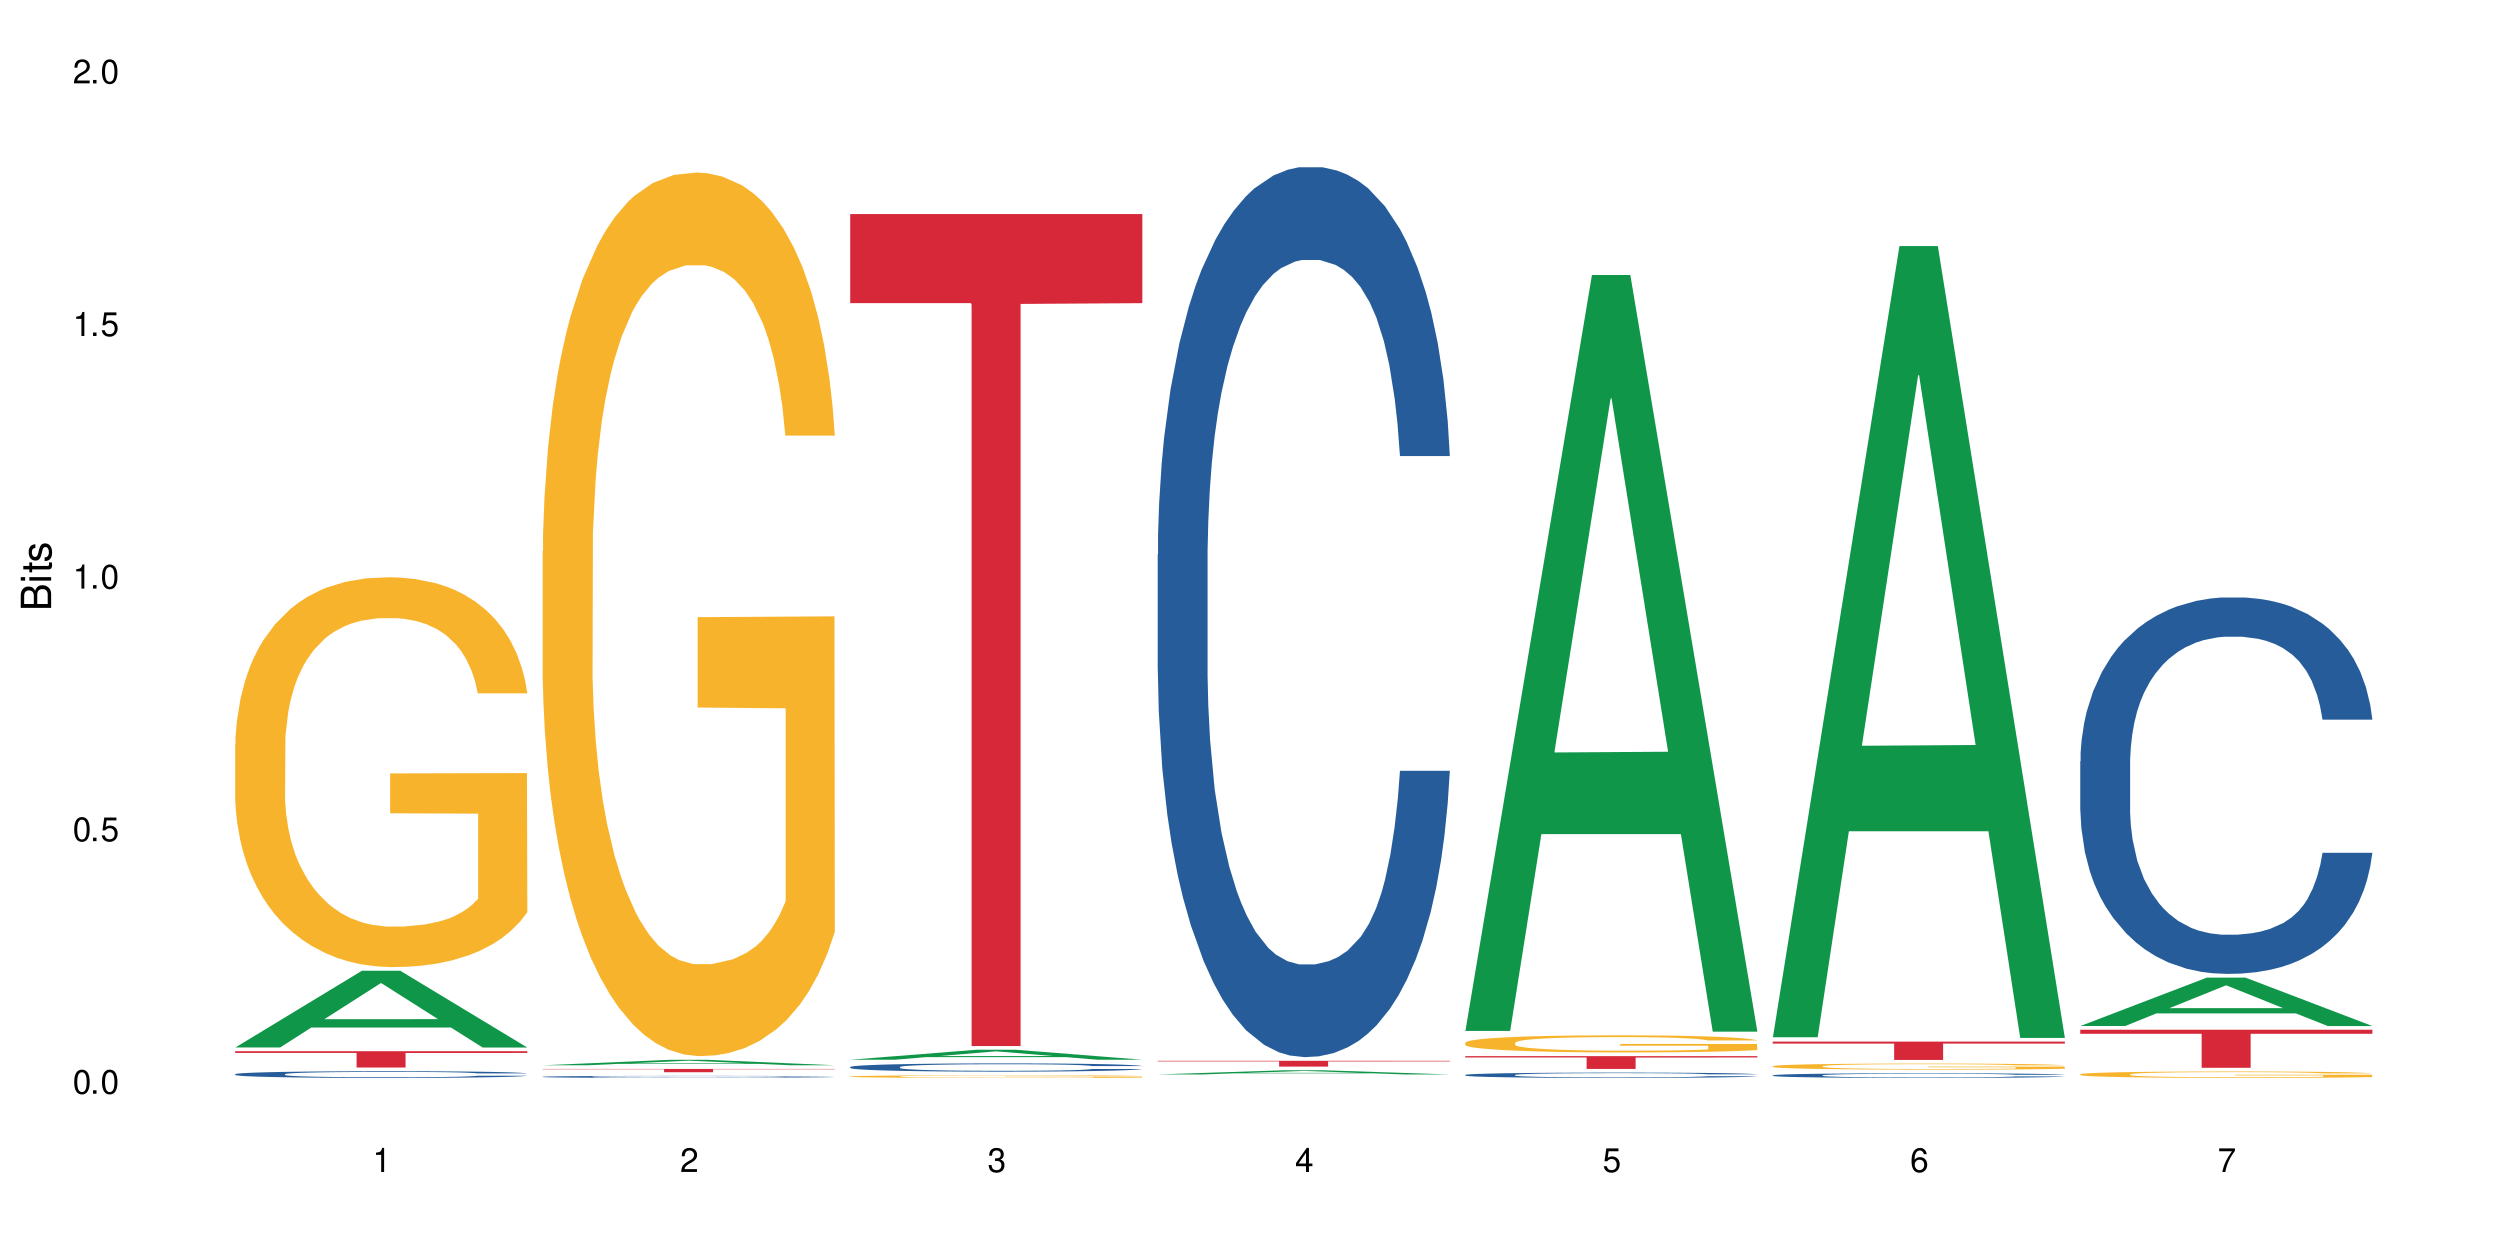
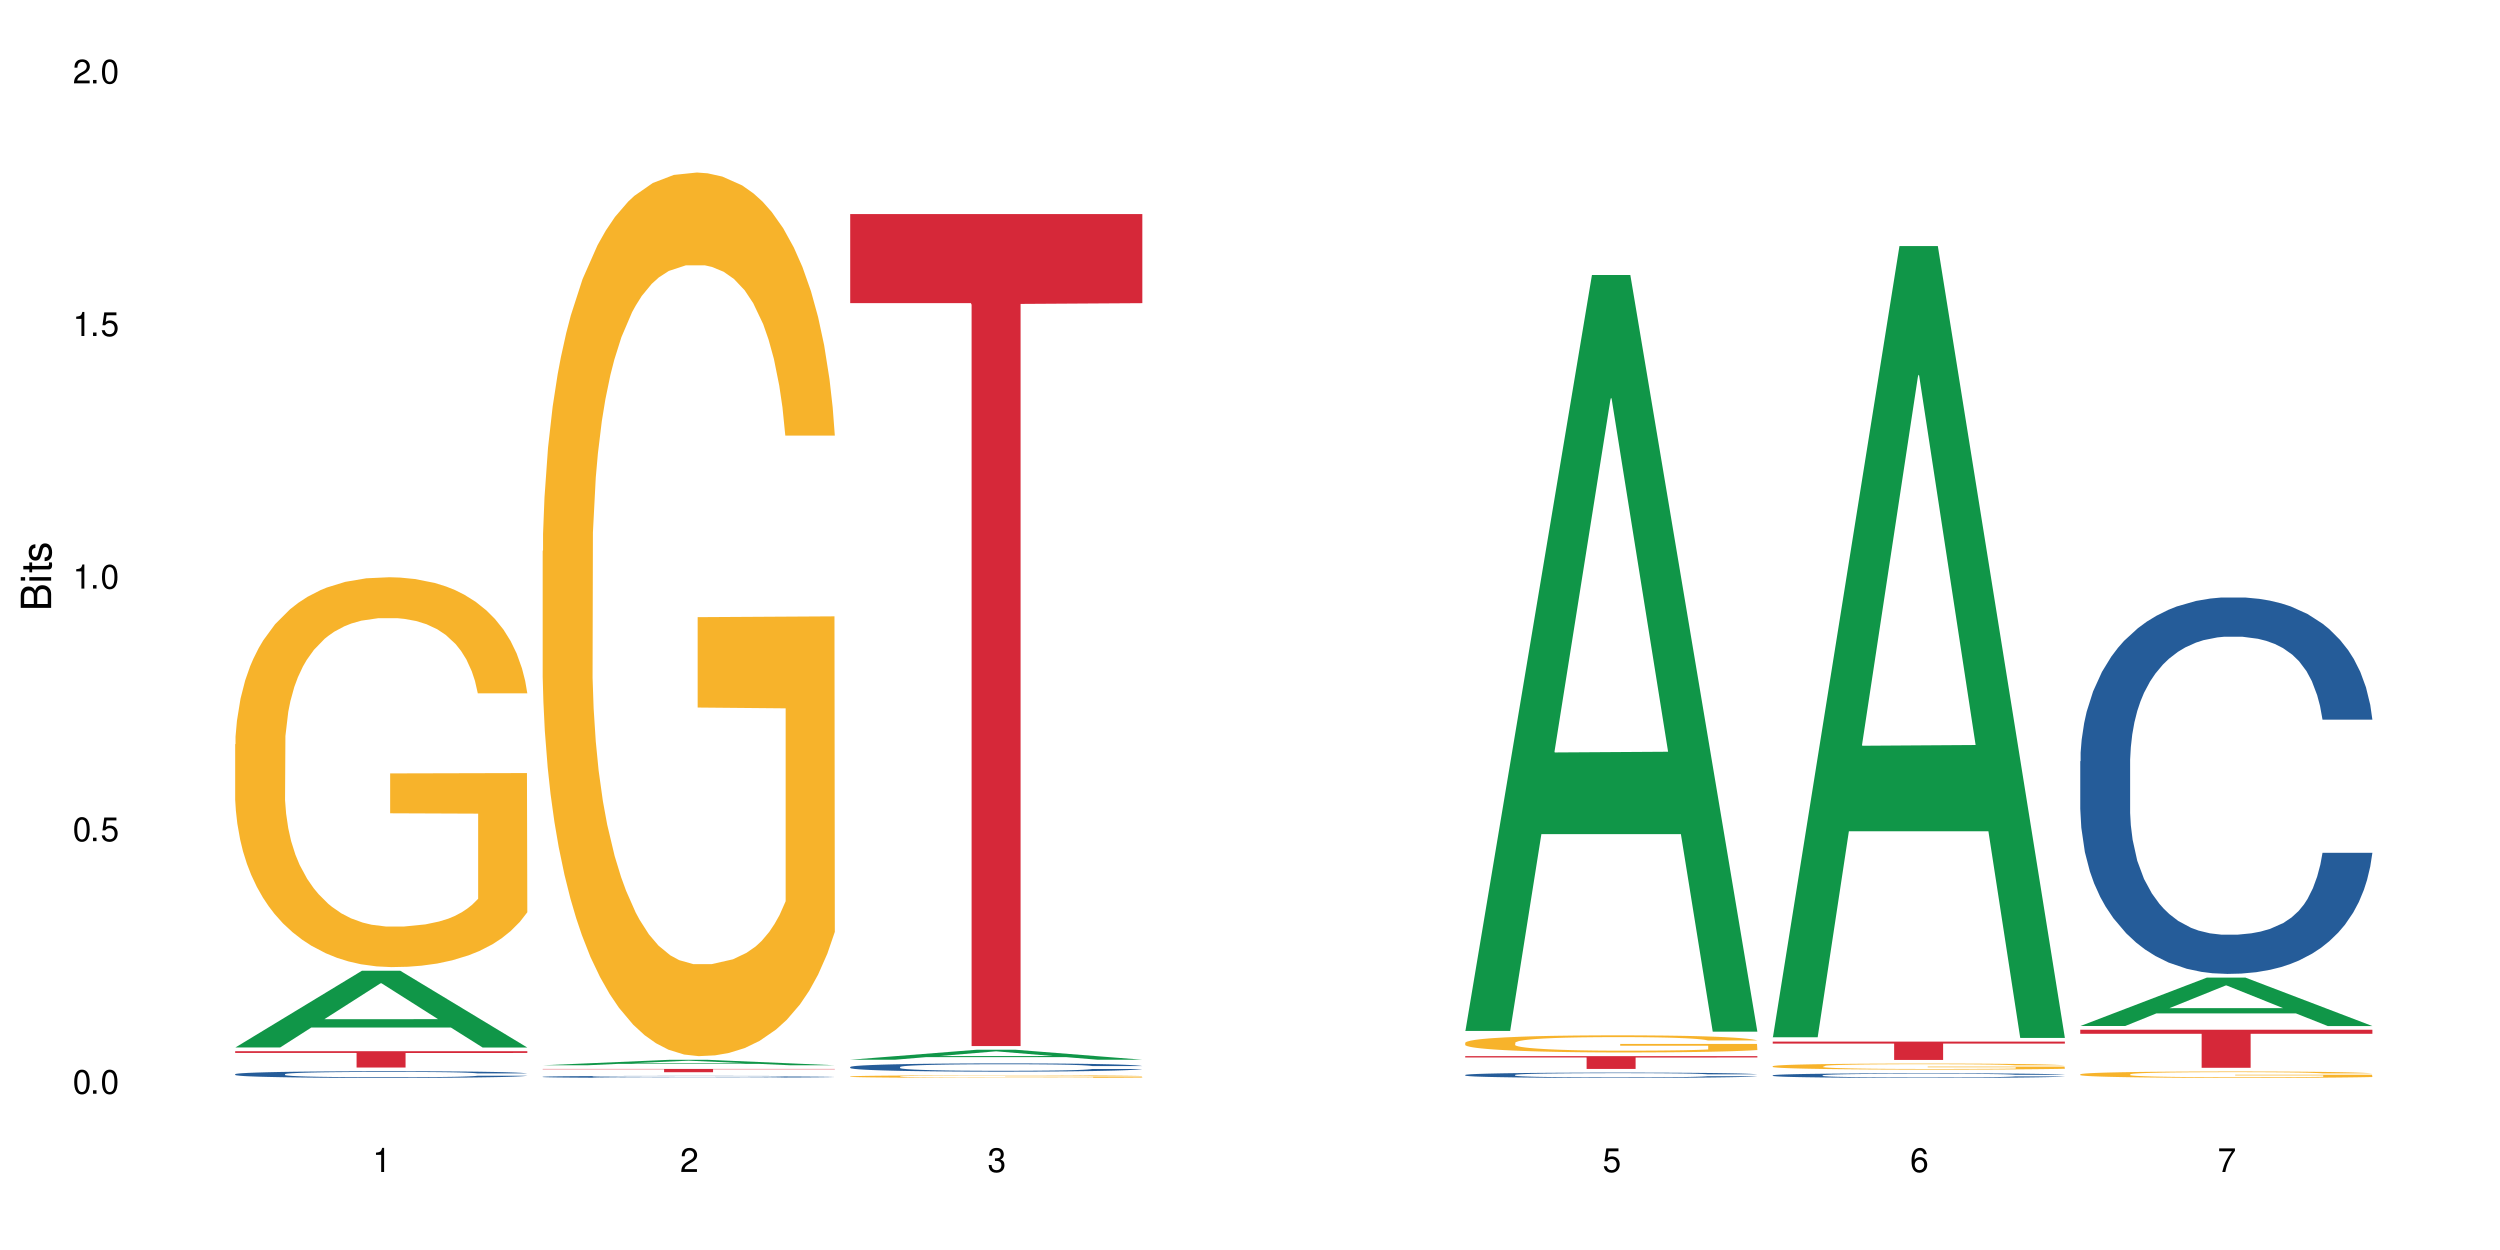
<svg xmlns="http://www.w3.org/2000/svg" xmlns:xlink="http://www.w3.org/1999/xlink" width="720" height="360" viewBox="0 0 720 360">
  <defs>
    <g>
      <g id="glyph-0-0">
</g>
      <g id="glyph-0-1">
        <path d="M 2.641 -6.938 C 2 -6.938 1.422 -6.656 1.078 -6.172 C 0.641 -5.562 0.406 -4.641 0.406 -3.359 C 0.406 -1.016 1.188 0.219 2.641 0.219 C 4.078 0.219 4.859 -1.016 4.859 -3.297 C 4.859 -4.641 4.656 -5.547 4.203 -6.172 C 3.844 -6.656 3.281 -6.938 2.641 -6.938 Z M 2.641 -6.188 C 3.547 -6.188 4 -5.25 4 -3.375 C 4 -1.406 3.562 -0.484 2.625 -0.484 C 1.734 -0.484 1.281 -1.438 1.281 -3.344 C 1.281 -5.25 1.734 -6.188 2.641 -6.188 Z M 2.641 -6.188 " />
      </g>
      <g id="glyph-0-2">
        <path d="M 1.828 -1 L 0.828 -1 L 0.828 0 L 1.828 0 Z M 1.828 -1 " />
      </g>
      <g id="glyph-0-3">
        <path d="M 4.562 -6.797 L 1.062 -6.797 L 0.547 -3.094 L 1.328 -3.094 C 1.719 -3.562 2.047 -3.734 2.578 -3.734 C 3.484 -3.734 4.062 -3.109 4.062 -2.094 C 4.062 -1.125 3.484 -0.531 2.578 -0.531 C 1.828 -0.531 1.375 -0.906 1.188 -1.672 L 0.328 -1.672 C 0.453 -1.109 0.547 -0.844 0.75 -0.594 C 1.125 -0.078 1.828 0.219 2.594 0.219 C 3.969 0.219 4.922 -0.781 4.922 -2.219 C 4.922 -3.562 4.031 -4.484 2.719 -4.484 C 2.25 -4.484 1.859 -4.359 1.469 -4.062 L 1.734 -5.969 L 4.562 -5.969 Z M 4.562 -6.797 " />
      </g>
      <g id="glyph-0-4">
        <path d="M 2.484 -4.938 L 2.484 0 L 3.328 0 L 3.328 -6.938 L 2.766 -6.938 C 2.469 -5.875 2.281 -5.734 0.984 -5.562 L 0.984 -4.938 Z M 2.484 -4.938 " />
      </g>
      <g id="glyph-0-5">
        <path d="M 4.859 -0.828 L 1.281 -0.828 C 1.359 -1.406 1.672 -1.781 2.5 -2.281 L 3.469 -2.828 C 4.406 -3.344 4.906 -4.062 4.906 -4.906 C 4.906 -5.484 4.672 -6.031 4.266 -6.406 C 3.859 -6.766 3.375 -6.938 2.719 -6.938 C 1.859 -6.938 1.219 -6.625 0.844 -6.031 C 0.609 -5.672 0.5 -5.234 0.484 -4.531 L 1.328 -4.531 C 1.359 -5.016 1.406 -5.281 1.531 -5.516 C 1.75 -5.938 2.188 -6.203 2.703 -6.203 C 3.469 -6.203 4.031 -5.641 4.031 -4.891 C 4.031 -4.344 3.719 -3.859 3.125 -3.516 L 2.234 -3 C 0.812 -2.172 0.406 -1.531 0.328 -0.016 L 4.859 -0.016 Z M 4.859 -0.828 " />
      </g>
      <g id="glyph-0-6">
        <path d="M 2.125 -3.188 L 2.578 -3.188 C 3.5 -3.188 3.984 -2.766 3.984 -1.922 C 3.984 -1.062 3.469 -0.531 2.594 -0.531 C 1.656 -0.531 1.203 -1 1.156 -2.016 L 0.312 -2.016 C 0.344 -1.453 0.438 -1.094 0.609 -0.781 C 0.953 -0.109 1.625 0.219 2.547 0.219 C 3.953 0.219 4.859 -0.625 4.859 -1.938 C 4.859 -2.828 4.516 -3.297 3.703 -3.594 C 4.344 -3.844 4.656 -4.328 4.656 -5.031 C 4.656 -6.219 3.875 -6.938 2.578 -6.938 C 1.203 -6.938 0.484 -6.172 0.453 -4.703 L 1.297 -4.703 C 1.312 -5.125 1.344 -5.359 1.453 -5.578 C 1.641 -5.969 2.062 -6.203 2.594 -6.203 C 3.344 -6.203 3.797 -5.75 3.797 -5 C 3.797 -4.516 3.609 -4.219 3.25 -4.047 C 3.016 -3.953 2.703 -3.922 2.125 -3.906 Z M 2.125 -3.188 " />
      </g>
      <g id="glyph-0-7">
-         <path d="M 3.141 -1.672 L 3.141 0 L 3.984 0 L 3.984 -1.672 L 4.984 -1.672 L 4.984 -2.438 L 3.984 -2.438 L 3.984 -6.938 L 3.359 -6.938 L 0.266 -2.578 L 0.266 -1.672 Z M 3.141 -2.438 L 1 -2.438 L 3.141 -5.5 Z M 3.141 -2.438 " />
-       </g>
+         </g>
      <g id="glyph-0-8">
        <path d="M 4.781 -5.125 C 4.609 -6.266 3.891 -6.938 2.844 -6.938 C 2.094 -6.938 1.422 -6.578 1.031 -5.953 C 0.594 -5.266 0.406 -4.422 0.406 -3.172 C 0.406 -2 0.578 -1.25 0.984 -0.641 C 1.359 -0.078 1.953 0.219 2.703 0.219 C 3.984 0.219 4.922 -0.75 4.922 -2.094 C 4.922 -3.375 4.062 -4.281 2.844 -4.281 C 2.172 -4.281 1.641 -4.031 1.281 -3.516 C 1.281 -5.234 1.828 -6.188 2.797 -6.188 C 3.391 -6.188 3.797 -5.797 3.938 -5.125 Z M 2.734 -3.531 C 3.547 -3.531 4.062 -2.953 4.062 -2.031 C 4.062 -1.156 3.484 -0.531 2.703 -0.531 C 1.922 -0.531 1.328 -1.188 1.328 -2.078 C 1.328 -2.938 1.906 -3.531 2.734 -3.531 Z M 2.734 -3.531 " />
      </g>
      <g id="glyph-0-9">
        <path d="M 4.984 -6.797 L 0.438 -6.797 L 0.438 -5.969 L 4.109 -5.969 C 2.5 -3.656 1.828 -2.234 1.328 0 L 2.219 0 C 2.594 -2.172 3.453 -4.047 4.984 -6.094 Z M 4.984 -6.797 " />
      </g>
      <g id="glyph-1-0">
</g>
      <g id="glyph-1-1">
        <path d="M 0 -0.953 L 0 -4.891 C 0 -5.719 -0.234 -6.344 -0.734 -6.797 C -1.188 -7.234 -1.812 -7.469 -2.5 -7.469 C -3.547 -7.469 -4.188 -7 -4.625 -5.875 C -4.984 -6.688 -5.625 -7.094 -6.531 -7.094 C -7.172 -7.094 -7.734 -6.859 -8.141 -6.391 C -8.562 -5.922 -8.75 -5.344 -8.75 -4.5 L -8.75 -0.953 Z M -4.984 -2.062 L -7.766 -2.062 L -7.766 -4.219 C -7.766 -4.844 -7.688 -5.203 -7.453 -5.5 C -7.219 -5.812 -6.859 -5.969 -6.375 -5.969 C -5.891 -5.969 -5.531 -5.812 -5.297 -5.5 C -5.062 -5.203 -4.984 -4.844 -4.984 -4.219 Z M -0.984 -2.062 L -4 -2.062 L -4 -4.781 C -4 -5.766 -3.438 -6.359 -2.484 -6.359 C -1.547 -6.359 -0.984 -5.766 -0.984 -4.781 Z M -0.984 -2.062 " />
      </g>
      <g id="glyph-1-2">
        <path d="M -6.281 -1.797 L -6.281 -0.797 L 0 -0.797 L 0 -1.797 Z M -8.75 -1.797 L -8.75 -0.797 L -7.484 -0.797 L -7.484 -1.797 Z M -8.75 -1.797 " />
      </g>
      <g id="glyph-1-3">
        <path d="M -6.281 -3.047 L -6.281 -2.016 L -8.016 -2.016 L -8.016 -1.016 L -6.281 -1.016 L -6.281 -0.172 L -5.469 -0.172 L -5.469 -1.016 L -0.719 -1.016 C -0.078 -1.016 0.281 -1.453 0.281 -2.234 C 0.281 -2.5 0.25 -2.719 0.188 -3.047 L -0.641 -3.047 C -0.609 -2.906 -0.594 -2.766 -0.594 -2.562 C -0.594 -2.141 -0.719 -2.016 -1.156 -2.016 L -5.469 -2.016 L -5.469 -3.047 Z M -6.281 -3.047 " />
      </g>
      <g id="glyph-1-4">
        <path d="M -4.531 -5.25 C -5.766 -5.25 -6.469 -4.422 -6.469 -2.969 C -6.469 -1.516 -5.719 -0.562 -4.547 -0.562 C -3.562 -0.562 -3.094 -1.062 -2.734 -2.562 L -2.516 -3.484 C -2.344 -4.188 -2.094 -4.469 -1.641 -4.469 C -1.047 -4.469 -0.641 -3.875 -0.641 -3 C -0.641 -2.453 -0.797 -2 -1.062 -1.75 C -1.25 -1.594 -1.422 -1.531 -1.875 -1.469 L -1.875 -0.406 C -0.422 -0.453 0.281 -1.266 0.281 -2.922 C 0.281 -4.5 -0.5 -5.516 -1.719 -5.516 C -2.656 -5.516 -3.172 -4.984 -3.469 -3.734 L -3.703 -2.766 C -3.891 -1.953 -4.156 -1.609 -4.594 -1.609 C -5.188 -1.609 -5.547 -2.125 -5.547 -2.938 C -5.547 -3.75 -5.203 -4.172 -4.531 -4.203 Z M -4.531 -5.25 " />
      </g>
    </g>
  </defs>
  <rect x="-72" y="-36" width="864" height="432" fill="rgb(100%, 100%, 100%)" fill-opacity="1" />
  <path fill-rule="nonzero" fill="rgb(6.275%, 58.824%, 28.235%)" fill-opacity="1" d="M 67.73 301.676 L 67.82 301.656 L 104.227 279.578 L 115.281 279.578 L 151.867 301.695 L 139.012 301.695 L 129.844 295.922 L 89.664 295.922 L 80.676 301.676 L 67.73 301.676 L 93.527 293.535 L 126.156 293.516 L 109.887 283.191 L 109.707 283.172 L 109.527 283.234 L 93.438 293.516 L 93.527 293.535 Z M 67.73 301.676 " />
  <path fill-rule="nonzero" fill="rgb(14.51%, 36.078%, 60%)" fill-opacity="1" d="M 67.73 309.352 L 67.832 309.352 L 67.832 309.309 L 68.141 309.242 L 68.859 309.156 L 69.578 309.098 L 71.426 308.992 L 73.988 308.895 L 76.656 308.816 L 78.605 308.77 L 80.352 308.734 L 84.352 308.668 L 86.918 308.637 L 89.688 308.605 L 93.074 308.574 L 95.535 308.559 L 101.078 308.531 L 105.18 308.516 L 108.363 308.512 L 115.238 308.512 L 119.34 308.52 L 122.316 308.527 L 125.598 308.543 L 128.371 308.559 L 133.191 308.598 L 137.5 308.645 L 139.449 308.676 L 142.527 308.73 L 144.891 308.781 L 146.531 308.828 L 148.379 308.895 L 150.02 308.973 L 151.25 309.062 L 151.867 309.137 L 137.5 309.137 L 136.785 309.066 L 135.961 309.012 L 134.422 308.941 L 132.883 308.891 L 130.73 308.84 L 128.781 308.805 L 126.113 308.77 L 123.754 308.75 L 121.289 308.734 L 118.93 308.723 L 114.414 308.715 L 107.234 308.715 L 103.23 308.73 L 101.078 308.742 L 98 308.77 L 95.844 308.789 L 93.281 308.824 L 91.535 308.855 L 89.379 308.902 L 87.84 308.941 L 86.098 309 L 85.07 309.047 L 84.148 309.094 L 83.328 309.152 L 82.711 309.215 L 82.301 309.281 L 82.094 309.344 L 82.094 309.617 L 82.301 309.68 L 82.812 309.754 L 84.148 309.863 L 86.098 309.957 L 88.355 310.031 L 90.508 310.082 L 91.742 310.109 L 93.383 310.137 L 95.945 310.172 L 99.641 310.207 L 101.797 310.219 L 105.078 310.234 L 108.465 310.242 L 112.98 310.242 L 116.98 310.234 L 119.648 310.227 L 122.418 310.211 L 126.215 310.184 L 128.574 310.152 L 130.629 310.121 L 132.168 310.086 L 133.191 310.059 L 134.73 310.004 L 135.961 309.945 L 136.887 309.883 L 137.5 309.82 L 151.867 309.82 L 151.25 309.891 L 150.328 309.961 L 149.402 310.012 L 147.969 310.074 L 146.324 310.129 L 143.965 310.191 L 142.016 310.23 L 139.449 310.273 L 137.09 310.309 L 134.527 310.34 L 130.73 310.375 L 128.266 310.391 L 125.598 310.406 L 122.418 310.422 L 118.418 310.434 L 114.109 310.441 L 105.797 310.441 L 102.617 310.434 L 98.41 310.418 L 93.176 310.387 L 89.379 310.352 L 86.406 310.316 L 83.84 310.281 L 80.969 310.234 L 77.273 310.156 L 75.016 310.098 L 73.477 310.047 L 71.734 309.98 L 70.5 309.918 L 69.066 309.816 L 68.039 309.691 L 67.73 309.598 Z M 67.73 309.352 " />
  <path fill-rule="nonzero" fill="rgb(96.863%, 70.196%, 16.863%)" fill-opacity="1" d="M 67.73 214.336 L 67.832 214.234 L 67.832 212.184 L 68.242 207.566 L 69.27 201.211 L 70.605 195.98 L 72.039 191.879 L 72.965 189.727 L 74.504 186.648 L 75.836 184.395 L 79.223 179.777 L 83.531 175.473 L 85.891 173.625 L 88.559 171.883 L 92.355 169.934 L 94.102 169.215 L 99.438 167.574 L 105.488 166.551 L 112.16 166.242 L 115.238 166.344 L 119.441 166.754 L 125.188 167.883 L 128.473 168.91 L 131.039 169.934 L 133.707 171.266 L 136.988 173.316 L 140.066 175.781 L 142.527 178.242 L 144.992 181.316 L 147.043 184.598 L 148.789 188.188 L 150.328 192.492 L 151.25 196.082 L 151.867 199.672 L 137.605 199.672 L 136.785 196.082 L 135.859 193.312 L 134.32 189.93 L 132.781 187.469 L 131.242 185.52 L 128.371 182.855 L 125.906 181.215 L 122.828 179.777 L 119.855 178.855 L 116.469 178.242 L 114.414 178.035 L 108.977 178.035 L 104.055 178.754 L 101.18 179.574 L 99.129 180.395 L 96.254 181.934 L 94.512 183.164 L 93.484 183.984 L 90.406 187.16 L 88.355 190.031 L 87.227 191.98 L 85.789 195.059 L 84.762 197.824 L 83.633 201.926 L 83.02 205.004 L 82.199 211.977 L 82.094 230.434 L 82.402 234.332 L 83.02 238.535 L 83.84 242.227 L 85.07 246.125 L 86.301 249.098 L 88.457 253.098 L 90.305 255.762 L 91.742 257.504 L 94.512 260.273 L 95.641 261.195 L 98.309 263.043 L 101.078 264.477 L 104.465 265.707 L 107.027 266.324 L 111.133 266.836 L 116.363 266.836 L 122.52 266.223 L 126.422 265.402 L 129.09 264.582 L 130.832 263.863 L 132.988 262.734 L 134.527 261.711 L 135.961 260.582 L 137.707 258.84 L 137.707 234.332 L 112.363 234.227 L 112.363 222.742 L 151.762 222.641 L 151.867 262.734 L 149.711 265.504 L 147.043 268.168 L 144.48 270.219 L 141.812 271.965 L 138.016 273.91 L 134.938 275.141 L 130.215 276.578 L 125.906 277.5 L 121.395 278.117 L 117.391 278.426 L 112.672 278.527 L 108.465 278.32 L 103.949 277.707 L 100.359 276.887 L 97.074 275.859 L 93.793 274.527 L 89.688 272.375 L 87.02 270.629 L 84.25 268.477 L 81.48 265.914 L 79.016 263.145 L 77.375 260.992 L 75.734 258.531 L 73.988 255.453 L 72.348 251.969 L 71.117 248.789 L 69.988 245.199 L 69.168 241.816 L 68.348 237.203 L 67.938 233.512 L 67.73 230.332 Z M 67.73 214.336 " />
  <path fill-rule="nonzero" fill="rgb(83.922%, 15.686%, 22.353%)" fill-opacity="1" d="M 67.73 302.75 L 151.867 302.75 L 151.867 303.254 L 116.801 303.258 L 116.801 307.457 L 102.695 307.457 L 102.695 303.262 L 102.488 303.254 L 67.73 303.254 Z M 67.73 302.75 " />
  <path fill-rule="nonzero" fill="rgb(6.275%, 58.824%, 28.235%)" fill-opacity="1" d="M 156.293 306.797 L 156.383 306.797 L 192.789 305.227 L 203.844 305.227 L 240.43 306.797 L 227.574 306.797 L 218.406 306.387 L 178.227 306.387 L 169.238 306.797 L 156.293 306.797 L 182.094 306.219 L 214.723 306.215 L 198.453 305.48 L 198.273 305.48 L 198.094 305.484 L 182.004 306.215 L 182.094 306.219 Z M 156.293 306.797 " />
  <path fill-rule="nonzero" fill="rgb(14.51%, 36.078%, 60%)" fill-opacity="1" d="M 156.293 310.109 L 156.398 310.109 L 156.398 310.098 L 156.703 310.074 L 157.422 310.051 L 158.141 310.031 L 159.988 310 L 162.555 309.969 L 165.223 309.945 L 167.172 309.934 L 168.914 309.922 L 172.918 309.902 L 175.48 309.891 L 178.25 309.883 L 181.637 309.871 L 184.102 309.867 L 189.641 309.859 L 193.746 309.855 L 196.926 309.852 L 203.801 309.852 L 207.902 309.855 L 210.879 309.859 L 214.164 309.863 L 216.934 309.867 L 221.754 309.879 L 226.066 309.895 L 228.016 309.902 L 231.094 309.918 L 233.453 309.938 L 235.094 309.949 L 236.941 309.969 L 238.582 309.992 L 239.812 310.02 L 240.43 310.043 L 226.066 310.043 L 225.348 310.023 L 224.527 310.008 L 222.988 309.984 L 221.449 309.969 L 219.293 309.953 L 217.344 309.941 L 214.676 309.934 L 212.316 309.926 L 209.855 309.922 L 207.492 309.918 L 202.98 309.914 L 195.797 309.914 L 191.797 309.922 L 189.641 309.922 L 186.562 309.93 L 184.406 309.938 L 181.844 309.949 L 180.098 309.957 L 177.945 309.973 L 176.406 309.984 L 174.66 310.004 L 173.633 310.016 L 172.711 310.031 L 171.891 310.047 L 171.273 310.066 L 170.863 310.086 L 170.66 310.105 L 170.66 310.191 L 170.863 310.211 L 171.379 310.234 L 172.711 310.266 L 174.66 310.293 L 176.918 310.316 L 179.074 310.332 L 180.305 310.34 L 181.945 310.348 L 184.512 310.359 L 188.203 310.371 L 190.359 310.375 L 193.641 310.379 L 197.027 310.383 L 201.543 310.383 L 205.543 310.379 L 208.211 310.375 L 210.98 310.371 L 214.777 310.363 L 217.137 310.355 L 219.191 310.344 L 220.73 310.336 L 221.754 310.324 L 223.293 310.309 L 224.527 310.289 L 225.449 310.273 L 226.066 310.254 L 240.43 310.254 L 239.812 310.273 L 238.891 310.297 L 237.969 310.312 L 236.531 310.332 L 234.891 310.348 L 232.527 310.367 L 230.578 310.379 L 228.016 310.391 L 225.656 310.402 L 223.09 310.41 L 219.293 310.422 L 216.832 310.426 L 214.164 310.434 L 210.98 310.438 L 206.98 310.441 L 191.18 310.441 L 186.973 310.434 L 181.738 310.426 L 177.945 310.414 L 174.969 310.406 L 172.402 310.395 L 169.531 310.379 L 165.836 310.355 L 163.578 310.336 L 162.039 310.32 L 160.297 310.301 L 159.066 310.281 L 157.629 310.254 L 156.602 310.215 L 156.293 310.184 Z M 156.293 310.109 " />
  <path fill-rule="nonzero" fill="rgb(96.863%, 70.196%, 16.863%)" fill-opacity="1" d="M 156.293 158.684 L 156.398 158.449 L 156.398 153.801 L 156.809 143.344 L 157.832 128.934 L 159.168 117.082 L 160.605 107.785 L 161.527 102.906 L 163.066 95.934 L 164.398 90.82 L 167.785 80.359 L 172.094 70.602 L 174.457 66.418 L 177.121 62.465 L 180.918 58.051 L 182.664 56.422 L 188 52.703 L 194.051 50.379 L 200.723 49.684 L 203.801 49.914 L 208.008 50.844 L 213.754 53.402 L 217.035 55.727 L 219.602 58.051 L 222.27 61.07 L 225.551 65.719 L 228.629 71.297 L 231.094 76.875 L 233.555 83.848 L 235.605 91.285 L 237.352 99.418 L 238.891 109.18 L 239.812 117.312 L 240.43 125.449 L 226.168 125.449 L 225.348 117.312 L 224.422 111.039 L 222.883 103.371 L 221.344 97.793 L 219.805 93.375 L 216.934 87.332 L 214.473 83.613 L 211.395 80.359 L 208.418 78.27 L 205.031 76.875 L 202.98 76.41 L 197.543 76.41 L 192.617 78.035 L 189.742 79.895 L 187.691 81.754 L 184.816 85.242 L 183.074 88.031 L 182.047 89.891 L 178.969 97.094 L 176.918 103.602 L 175.789 108.02 L 174.352 114.988 L 173.328 121.266 L 172.199 130.562 L 171.582 137.535 L 170.762 153.336 L 170.66 195.172 L 170.965 204.004 L 171.582 213.531 L 172.402 221.898 L 173.633 230.73 L 174.867 237.469 L 177.02 246.535 L 178.867 252.578 L 180.305 256.527 L 183.074 262.805 L 184.203 264.895 L 186.871 269.078 L 189.641 272.332 L 193.027 275.121 L 195.59 276.516 L 199.695 277.676 L 204.93 277.676 L 211.086 276.281 L 214.984 274.422 L 217.652 272.562 L 219.395 270.938 L 221.551 268.379 L 223.09 266.059 L 224.527 263.5 L 226.27 259.551 L 226.27 204.004 L 200.926 203.77 L 200.926 177.742 L 240.328 177.508 L 240.43 268.379 L 238.273 274.656 L 235.605 280.699 L 233.043 285.348 L 230.375 289.297 L 226.578 293.715 L 223.5 296.504 L 218.781 299.758 L 214.473 301.848 L 209.957 303.242 L 205.953 303.941 L 201.234 304.172 L 197.027 303.707 L 192.512 302.312 L 188.922 300.453 L 185.641 298.129 L 182.355 295.109 L 178.25 290.227 L 175.582 286.277 L 172.812 281.395 L 170.043 275.586 L 167.582 269.309 L 165.938 264.43 L 164.297 258.852 L 162.555 251.879 L 160.91 243.977 L 159.68 236.773 L 158.551 228.637 L 157.73 220.969 L 156.91 210.512 L 156.5 202.145 L 156.293 194.938 Z M 156.293 158.684 " />
  <path fill-rule="nonzero" fill="rgb(83.922%, 15.686%, 22.353%)" fill-opacity="1" d="M 156.293 307.852 L 240.43 307.852 L 240.43 307.953 L 205.363 307.953 L 205.363 308.801 L 191.258 308.801 L 191.258 307.953 L 156.293 307.953 Z M 156.293 307.852 " />
  <path fill-rule="nonzero" fill="rgb(6.275%, 58.824%, 28.235%)" fill-opacity="1" d="M 244.859 305.199 L 244.949 305.195 L 281.352 302.32 L 292.41 302.32 L 328.992 305.203 L 316.141 305.203 L 306.969 304.449 L 266.789 304.449 L 257.801 305.199 L 244.859 305.199 L 270.656 304.141 L 303.285 304.137 L 287.016 302.793 L 286.836 302.789 L 286.656 302.797 L 270.566 304.137 L 270.656 304.141 Z M 244.859 305.199 " />
  <path fill-rule="nonzero" fill="rgb(14.51%, 36.078%, 60%)" fill-opacity="1" d="M 244.859 307.289 L 244.961 307.289 L 244.961 307.234 L 245.27 307.152 L 245.988 307.051 L 246.703 306.977 L 248.551 306.848 L 251.117 306.727 L 253.785 306.629 L 255.734 306.574 L 257.477 306.531 L 261.48 306.449 L 264.043 306.406 L 266.816 306.371 L 270.199 306.336 L 272.664 306.312 L 278.203 306.277 L 282.309 306.262 L 285.488 306.258 L 292.363 306.258 L 296.469 306.266 L 299.441 306.277 L 302.727 306.293 L 305.496 306.312 L 310.32 306.359 L 314.629 306.422 L 316.578 306.457 L 319.656 306.523 L 322.016 306.59 L 323.656 306.645 L 325.504 306.727 L 327.145 306.824 L 328.379 306.934 L 328.992 307.027 L 314.629 307.027 L 313.91 306.941 L 313.09 306.875 L 311.551 306.785 L 310.012 306.723 L 307.855 306.656 L 305.906 306.617 L 303.238 306.574 L 300.879 306.551 L 298.418 306.531 L 296.059 306.516 L 291.543 306.504 L 286.309 306.504 L 284.359 306.508 L 280.359 306.527 L 278.203 306.539 L 275.125 306.57 L 272.973 306.598 L 270.406 306.645 L 268.66 306.68 L 266.508 306.734 L 264.969 306.785 L 263.223 306.859 L 262.199 306.914 L 261.273 306.973 L 260.453 307.043 L 259.84 307.121 L 259.426 307.203 L 259.223 307.281 L 259.223 307.617 L 259.426 307.695 L 259.941 307.785 L 261.273 307.918 L 263.223 308.035 L 265.48 308.125 L 267.637 308.191 L 268.867 308.223 L 270.508 308.254 L 273.074 308.301 L 276.77 308.344 L 278.922 308.359 L 282.207 308.379 L 285.59 308.387 L 290.105 308.387 L 294.109 308.379 L 296.773 308.367 L 299.547 308.348 L 303.344 308.312 L 305.703 308.277 L 307.754 308.234 L 309.293 308.195 L 310.32 308.16 L 311.859 308.094 L 313.09 308.02 L 314.012 307.941 L 314.629 307.867 L 328.992 307.867 L 328.379 307.957 L 327.453 308.039 L 326.531 308.102 L 325.094 308.18 L 323.453 308.246 L 321.094 308.324 L 319.145 308.371 L 316.578 308.426 L 314.219 308.469 L 311.652 308.504 L 307.855 308.551 L 305.395 308.57 L 302.727 308.59 L 299.547 308.609 L 295.543 308.621 L 291.234 308.633 L 287.234 308.633 L 282.926 308.629 L 279.742 308.621 L 275.535 308.602 L 270.305 308.562 L 266.508 308.52 L 263.531 308.48 L 260.965 308.438 L 258.094 308.379 L 254.398 308.281 L 252.145 308.207 L 250.605 308.148 L 248.859 308.062 L 247.629 307.984 L 246.191 307.863 L 245.164 307.711 L 244.859 307.59 Z M 244.859 307.289 " />
  <path fill-rule="nonzero" fill="rgb(96.863%, 70.196%, 16.863%)" fill-opacity="1" d="M 244.859 310.012 L 244.961 310.012 L 244.961 309.996 L 245.371 309.965 L 246.398 309.922 L 247.73 309.887 L 249.168 309.859 L 250.09 309.844 L 251.629 309.824 L 252.965 309.809 L 256.348 309.777 L 260.66 309.75 L 263.02 309.738 L 265.688 309.727 L 269.484 309.711 L 271.227 309.707 L 276.562 309.695 L 282.617 309.688 L 292.363 309.688 L 296.57 309.691 L 302.316 309.699 L 305.598 309.703 L 308.164 309.711 L 310.832 309.723 L 314.117 309.734 L 317.195 309.75 L 322.117 309.789 L 324.172 309.812 L 325.914 309.836 L 327.453 309.863 L 328.379 309.887 L 328.992 309.91 L 314.73 309.91 L 313.91 309.887 L 312.988 309.871 L 311.449 309.848 L 309.91 309.828 L 308.371 309.816 L 305.496 309.801 L 303.035 309.789 L 299.957 309.777 L 296.98 309.773 L 293.594 309.77 L 291.543 309.766 L 286.105 309.766 L 281.18 309.77 L 278.309 309.777 L 276.254 309.781 L 273.383 309.793 L 271.637 309.801 L 270.613 309.805 L 267.535 309.828 L 265.48 309.848 L 264.352 309.859 L 262.918 309.883 L 261.891 309.898 L 260.762 309.926 L 260.145 309.949 L 259.324 309.996 L 259.223 310.121 L 259.531 310.145 L 260.145 310.172 L 260.965 310.199 L 262.199 310.227 L 263.43 310.246 L 265.582 310.273 L 267.43 310.289 L 268.867 310.301 L 271.637 310.32 L 272.766 310.328 L 275.434 310.34 L 278.203 310.348 L 281.59 310.355 L 284.156 310.359 L 288.258 310.363 L 293.492 310.363 L 299.648 310.359 L 303.547 310.355 L 306.215 310.348 L 307.961 310.344 L 310.113 310.336 L 311.652 310.328 L 313.09 310.32 L 314.832 310.309 L 314.832 310.145 L 289.492 310.145 L 289.492 310.066 L 328.891 310.066 L 328.992 310.336 L 326.84 310.355 L 324.172 310.375 L 321.605 310.387 L 318.938 310.398 L 315.141 310.41 L 312.062 310.422 L 307.344 310.43 L 303.035 310.438 L 298.52 310.441 L 285.59 310.441 L 281.078 310.438 L 277.484 310.434 L 274.203 310.426 L 270.918 310.418 L 266.816 310.402 L 264.148 310.391 L 261.379 310.375 L 258.605 310.359 L 256.145 310.34 L 254.504 310.324 L 252.859 310.309 L 251.117 310.289 L 249.477 310.266 L 248.242 310.242 L 247.113 310.219 L 246.293 310.195 L 245.473 310.164 L 245.062 310.141 L 244.859 310.117 Z M 244.859 310.012 " />
  <path fill-rule="nonzero" fill="rgb(83.922%, 15.686%, 22.353%)" fill-opacity="1" d="M 244.859 61.66 L 328.992 61.66 L 328.992 87.309 L 293.93 87.531 L 293.93 301.27 L 279.82 301.27 L 279.82 87.758 L 279.617 87.309 L 244.859 87.309 Z M 244.859 61.66 " />
-   <path fill-rule="nonzero" fill="rgb(6.275%, 58.824%, 28.235%)" fill-opacity="1" d="M 333.422 309.438 L 333.512 309.438 L 369.914 308.234 L 380.973 308.234 L 417.555 309.441 L 404.703 309.441 L 395.535 309.125 L 355.355 309.125 L 346.363 309.438 L 333.422 309.438 L 359.219 308.996 L 391.848 308.992 L 375.578 308.43 L 375.398 308.43 L 375.219 308.434 L 359.129 308.992 L 359.219 308.996 Z M 333.422 309.438 " />
-   <path fill-rule="nonzero" fill="rgb(14.51%, 36.078%, 60%)" fill-opacity="1" d="M 333.422 159.688 L 333.523 159.453 L 333.523 153.828 L 333.832 144.926 L 334.551 133.684 L 335.27 125.953 L 337.113 112.129 L 339.68 98.777 L 342.348 88.469 L 344.297 82.379 L 346.043 77.695 L 350.043 69.027 L 352.609 64.574 L 355.379 60.594 L 358.766 56.609 L 361.227 54.266 L 366.766 50.52 L 370.871 48.879 L 374.051 48.176 L 380.926 48.176 L 385.031 49.113 L 388.008 50.285 L 391.289 52.16 L 394.059 54.266 L 398.883 59.422 L 403.191 65.98 L 405.141 69.73 L 408.219 76.992 L 410.578 84.02 L 412.223 90.109 L 414.066 98.777 L 415.711 109.32 L 416.941 121.266 L 417.555 131.34 L 403.191 131.34 L 402.473 121.969 L 401.652 114.707 L 400.113 105.102 L 398.574 98.309 L 396.422 91.516 L 394.469 87.062 L 391.805 82.613 L 389.441 79.801 L 386.98 77.695 L 384.621 76.289 L 380.105 74.883 L 374.875 74.883 L 372.922 75.352 L 368.922 77.227 L 366.766 78.863 L 363.688 82.145 L 361.535 85.191 L 358.969 89.875 L 357.227 93.859 L 355.07 99.949 L 353.531 105.336 L 351.789 113.066 L 350.762 118.926 L 349.836 125.484 L 349.016 133.215 L 348.402 141.414 L 347.992 150.082 L 347.785 158.516 L 347.785 194.824 L 347.992 203.258 L 348.504 213.098 L 349.836 227.387 L 351.789 239.805 L 354.043 249.645 L 356.199 256.672 L 357.43 259.949 L 359.07 263.699 L 361.637 268.383 L 365.332 273.07 L 367.484 274.945 L 370.77 276.816 L 374.156 277.754 L 378.668 277.754 L 382.672 276.816 L 385.34 275.645 L 388.109 273.773 L 391.906 269.789 L 394.266 266.043 L 396.316 261.59 L 397.855 257.141 L 398.883 253.391 L 400.422 246.129 L 401.652 238.164 L 402.578 229.965 L 403.191 222 L 417.555 222 L 416.941 231.371 L 416.016 240.508 L 415.094 247.301 L 413.656 255.5 L 412.016 262.762 L 409.656 270.961 L 407.707 276.348 L 405.141 282.207 L 402.781 286.656 L 400.215 290.641 L 396.422 295.324 L 393.957 297.668 L 391.289 299.777 L 388.109 301.648 L 384.109 303.289 L 379.797 304.227 L 375.797 304.461 L 371.488 303.992 L 368.305 303.055 L 364.102 300.945 L 358.867 296.73 L 355.07 292.277 L 352.094 287.828 L 349.531 283.145 L 346.656 276.816 L 342.965 266.512 L 340.707 258.547 L 339.168 251.984 L 337.422 242.848 L 336.191 234.648 L 334.754 221.531 L 333.73 204.898 L 333.422 192.016 Z M 333.422 159.688 " />
-   <path fill-rule="nonzero" fill="rgb(83.922%, 15.686%, 22.353%)" fill-opacity="1" d="M 333.422 305.516 L 417.555 305.516 L 417.555 305.691 L 382.492 305.695 L 382.492 307.18 L 368.383 307.18 L 368.383 305.695 L 368.18 305.691 L 333.422 305.691 Z M 333.422 305.516 " />
  <path fill-rule="nonzero" fill="rgb(6.275%, 58.824%, 28.235%)" fill-opacity="1" d="M 421.984 296.918 L 422.074 296.711 L 458.48 79.199 L 469.535 79.199 L 506.121 297.121 L 493.266 297.121 L 484.098 240.238 L 443.918 240.238 L 434.93 296.918 L 421.984 296.918 L 447.781 216.707 L 480.41 216.5 L 464.141 114.805 L 463.961 114.602 L 463.781 115.215 L 447.691 216.5 L 447.781 216.707 Z M 421.984 296.918 " />
  <path fill-rule="nonzero" fill="rgb(14.51%, 36.078%, 60%)" fill-opacity="1" d="M 421.984 309.578 L 422.086 309.574 L 422.086 309.543 L 422.395 309.488 L 423.113 309.422 L 423.832 309.375 L 425.68 309.293 L 428.242 309.215 L 430.91 309.152 L 432.859 309.113 L 434.605 309.086 L 438.605 309.035 L 441.172 309.008 L 443.941 308.984 L 447.328 308.961 L 449.789 308.945 L 455.332 308.926 L 459.434 308.914 L 462.617 308.91 L 469.488 308.91 L 473.594 308.918 L 476.57 308.922 L 479.852 308.934 L 482.625 308.945 L 487.445 308.977 L 491.754 309.016 L 493.703 309.039 L 496.781 309.082 L 499.145 309.125 L 500.785 309.16 L 502.633 309.215 L 504.273 309.277 L 505.504 309.348 L 506.121 309.406 L 491.754 309.406 L 491.035 309.352 L 490.215 309.309 L 488.676 309.25 L 487.137 309.211 L 484.984 309.168 L 483.035 309.145 L 480.367 309.117 L 478.008 309.102 L 475.543 309.086 L 473.184 309.078 L 468.668 309.07 L 463.438 309.07 L 461.488 309.074 L 457.484 309.086 L 455.332 309.094 L 452.254 309.113 L 450.098 309.133 L 447.531 309.16 L 445.789 309.184 L 443.633 309.219 L 442.094 309.254 L 440.352 309.297 L 439.324 309.332 L 438.402 309.371 L 437.582 309.418 L 436.965 309.469 L 436.555 309.52 L 436.348 309.57 L 436.348 309.789 L 436.555 309.84 L 437.066 309.898 L 438.402 309.98 L 440.352 310.055 L 442.609 310.117 L 444.762 310.156 L 445.992 310.176 L 447.637 310.199 L 450.199 310.227 L 453.895 310.254 L 456.051 310.266 L 459.332 310.277 L 462.719 310.285 L 467.234 310.285 L 471.234 310.277 L 473.902 310.27 L 476.672 310.258 L 480.469 310.234 L 482.828 310.215 L 484.879 310.188 L 486.418 310.16 L 487.445 310.137 L 488.984 310.094 L 490.215 310.047 L 491.141 309.996 L 491.754 309.949 L 506.121 309.949 L 505.504 310.008 L 504.582 310.062 L 503.656 310.102 L 502.223 310.148 L 500.578 310.195 L 498.219 310.242 L 496.27 310.273 L 493.703 310.309 L 491.344 310.336 L 488.781 310.359 L 484.984 310.387 L 482.52 310.402 L 479.852 310.414 L 476.672 310.426 L 472.672 310.438 L 468.363 310.441 L 460.051 310.441 L 456.871 310.434 L 452.664 310.422 L 447.43 310.398 L 443.633 310.371 L 440.66 310.344 L 438.094 310.316 L 435.219 310.277 L 431.527 310.215 L 429.27 310.168 L 427.73 310.129 L 425.984 310.074 L 424.754 310.027 L 423.32 309.945 L 422.293 309.848 L 421.984 309.77 Z M 421.984 309.578 " />
  <path fill-rule="nonzero" fill="rgb(96.863%, 70.196%, 16.863%)" fill-opacity="1" d="M 421.984 300.289 L 422.086 300.285 L 422.086 300.195 L 422.496 299.992 L 423.523 299.711 L 424.859 299.48 L 426.293 299.301 L 427.219 299.207 L 428.758 299.07 L 430.09 298.973 L 433.477 298.77 L 437.785 298.582 L 440.145 298.5 L 442.812 298.422 L 446.609 298.336 L 448.355 298.305 L 453.688 298.234 L 459.742 298.188 L 466.41 298.176 L 469.488 298.18 L 473.695 298.199 L 479.441 298.246 L 482.727 298.293 L 485.293 298.336 L 487.957 298.395 L 491.242 298.484 L 494.32 298.594 L 496.781 298.703 L 499.246 298.836 L 501.297 298.98 L 503.043 299.141 L 504.582 299.328 L 505.504 299.484 L 506.121 299.645 L 491.859 299.645 L 491.035 299.484 L 490.113 299.363 L 488.574 299.215 L 487.035 299.109 L 485.496 299.023 L 482.625 298.906 L 480.16 298.832 L 477.082 298.77 L 474.105 298.73 L 470.723 298.703 L 468.668 298.691 L 463.23 298.691 L 458.305 298.727 L 455.434 298.762 L 453.383 298.797 L 450.508 298.863 L 448.766 298.918 L 447.738 298.953 L 444.66 299.094 L 442.609 299.219 L 441.48 299.305 L 440.043 299.441 L 439.016 299.562 L 437.887 299.742 L 437.273 299.879 L 436.453 300.184 L 436.348 300.996 L 436.656 301.168 L 437.273 301.352 L 438.094 301.516 L 439.324 301.684 L 440.555 301.816 L 442.711 301.992 L 444.559 302.109 L 445.992 302.188 L 448.766 302.309 L 449.895 302.348 L 452.562 302.43 L 455.332 302.492 L 458.715 302.547 L 461.281 302.574 L 465.387 302.598 L 470.617 302.598 L 476.773 302.57 L 480.676 302.531 L 483.34 302.496 L 485.086 302.465 L 487.242 302.414 L 488.781 302.371 L 490.215 302.32 L 491.961 302.246 L 491.961 301.168 L 466.617 301.164 L 466.617 300.656 L 506.016 300.652 L 506.121 302.414 L 503.965 302.539 L 501.297 302.652 L 498.73 302.746 L 496.066 302.82 L 492.27 302.906 L 489.191 302.961 L 484.469 303.023 L 480.16 303.062 L 475.645 303.09 L 471.645 303.105 L 466.926 303.109 L 462.719 303.102 L 458.203 303.074 L 454.613 303.039 L 451.328 302.992 L 448.047 302.934 L 443.941 302.84 L 441.273 302.762 L 438.504 302.668 L 435.734 302.555 L 433.27 302.434 L 431.629 302.34 L 429.988 302.23 L 428.242 302.094 L 426.602 301.941 L 425.371 301.801 L 424.242 301.645 L 423.422 301.496 L 422.602 301.293 L 422.191 301.133 L 421.984 300.992 Z M 421.984 300.289 " />
  <path fill-rule="nonzero" fill="rgb(83.922%, 15.686%, 22.353%)" fill-opacity="1" d="M 421.984 304.164 L 506.121 304.164 L 506.121 304.559 L 471.055 304.562 L 471.055 307.855 L 456.945 307.855 L 456.945 304.566 L 456.742 304.559 L 421.984 304.559 Z M 421.984 304.164 " />
  <path fill-rule="nonzero" fill="rgb(6.275%, 58.824%, 28.235%)" fill-opacity="1" d="M 510.547 298.723 L 510.637 298.508 L 547.043 70.871 L 558.098 70.871 L 594.684 298.934 L 581.828 298.934 L 572.66 239.402 L 532.48 239.402 L 523.492 298.723 L 510.547 298.723 L 536.348 214.777 L 568.977 214.562 L 552.707 108.133 L 552.527 107.918 L 552.348 108.559 L 536.258 214.562 L 536.348 214.777 Z M 510.547 298.723 " />
  <path fill-rule="nonzero" fill="rgb(14.51%, 36.078%, 60%)" fill-opacity="1" d="M 510.547 309.684 L 510.652 309.684 L 510.652 309.656 L 510.957 309.609 L 511.676 309.551 L 512.395 309.508 L 514.242 309.438 L 516.809 309.367 L 519.473 309.312 L 521.426 309.281 L 523.168 309.258 L 527.168 309.211 L 529.734 309.188 L 532.504 309.168 L 535.891 309.145 L 538.355 309.133 L 543.895 309.113 L 548 309.105 L 551.18 309.102 L 558.055 309.102 L 562.156 309.105 L 565.133 309.113 L 568.418 309.121 L 571.188 309.133 L 576.008 309.16 L 580.32 309.195 L 582.27 309.215 L 585.348 309.254 L 587.707 309.289 L 589.348 309.32 L 591.195 309.367 L 592.836 309.422 L 594.066 309.484 L 594.684 309.535 L 580.32 309.535 L 579.602 309.488 L 578.781 309.449 L 577.242 309.398 L 575.703 309.363 L 573.547 309.328 L 571.598 309.305 L 568.93 309.281 L 566.57 309.266 L 564.105 309.258 L 561.746 309.25 L 557.234 309.242 L 550.051 309.242 L 546.051 309.254 L 543.895 309.262 L 540.816 309.281 L 538.66 309.297 L 536.098 309.32 L 534.352 309.34 L 532.199 309.371 L 530.66 309.402 L 528.914 309.441 L 527.887 309.473 L 526.965 309.508 L 526.145 309.547 L 525.527 309.59 L 525.117 309.637 L 524.914 309.68 L 524.914 309.871 L 525.117 309.914 L 525.629 309.965 L 526.965 310.039 L 528.914 310.105 L 531.172 310.156 L 533.324 310.191 L 534.559 310.211 L 536.199 310.23 L 538.766 310.254 L 542.457 310.277 L 544.613 310.289 L 547.895 310.297 L 551.281 310.305 L 555.797 310.305 L 559.797 310.297 L 562.465 310.293 L 565.234 310.281 L 569.031 310.262 L 571.391 310.242 L 573.445 310.219 L 574.984 310.195 L 576.008 310.176 L 577.547 310.137 L 578.781 310.098 L 579.703 310.055 L 580.32 310.012 L 594.684 310.012 L 594.066 310.059 L 593.145 310.109 L 592.223 310.145 L 590.785 310.188 L 589.145 310.227 L 586.781 310.27 L 584.832 310.297 L 582.27 310.328 L 579.91 310.352 L 577.344 310.371 L 573.547 310.395 L 571.086 310.406 L 568.418 310.418 L 565.234 310.43 L 561.234 310.438 L 556.926 310.441 L 548.613 310.441 L 545.434 310.438 L 541.227 310.426 L 535.992 310.402 L 532.199 310.379 L 529.223 310.355 L 526.656 310.332 L 523.785 310.297 L 520.09 310.246 L 517.832 310.203 L 516.293 310.168 L 514.551 310.121 L 513.316 310.078 L 511.883 310.008 L 510.855 309.922 L 510.547 309.855 Z M 510.547 309.684 " />
-   <path fill-rule="nonzero" fill="rgb(96.863%, 70.196%, 16.863%)" fill-opacity="1" d="M 510.547 307.055 L 510.652 307.051 L 510.652 307.02 L 511.062 306.949 L 512.086 306.848 L 513.422 306.77 L 514.855 306.703 L 515.781 306.672 L 517.32 306.625 L 518.652 306.59 L 522.039 306.516 L 526.348 306.449 L 528.707 306.422 L 531.375 306.395 L 535.172 306.363 L 536.918 306.352 L 542.254 306.328 L 548.305 306.312 L 554.977 306.309 L 558.055 306.309 L 562.262 306.316 L 568.008 306.332 L 571.289 306.348 L 573.855 306.363 L 576.523 306.387 L 579.805 306.418 L 582.883 306.453 L 585.348 306.492 L 587.809 306.539 L 589.859 306.594 L 591.605 306.648 L 593.145 306.715 L 594.066 306.77 L 594.684 306.824 L 580.422 306.824 L 579.602 306.77 L 578.676 306.727 L 577.137 306.676 L 575.598 306.637 L 574.059 306.605 L 571.188 306.566 L 568.723 306.539 L 565.645 306.516 L 562.672 306.504 L 559.285 306.492 L 557.234 306.488 L 551.793 306.488 L 546.871 306.5 L 543.996 306.516 L 541.945 306.527 L 539.07 306.551 L 537.328 306.57 L 536.301 306.582 L 533.223 306.633 L 531.172 306.676 L 530.043 306.707 L 528.605 306.754 L 527.582 306.797 L 526.453 306.859 L 525.836 306.91 L 525.016 307.016 L 524.914 307.301 L 525.219 307.363 L 525.836 307.43 L 526.656 307.484 L 527.887 307.547 L 529.121 307.594 L 531.273 307.652 L 533.121 307.695 L 534.559 307.723 L 537.328 307.766 L 538.457 307.781 L 541.125 307.809 L 543.895 307.832 L 547.281 307.852 L 549.844 307.859 L 553.949 307.867 L 559.184 307.867 L 565.34 307.859 L 569.238 307.844 L 571.906 307.832 L 573.648 307.82 L 575.805 307.805 L 577.344 307.789 L 578.781 307.77 L 580.523 307.742 L 580.523 307.363 L 555.18 307.363 L 555.18 307.184 L 594.582 307.184 L 594.684 307.805 L 592.527 307.848 L 589.859 307.887 L 587.297 307.918 L 584.629 307.945 L 580.832 307.977 L 577.754 307.996 L 573.035 308.02 L 568.723 308.031 L 564.211 308.043 L 560.207 308.047 L 551.281 308.047 L 546.766 308.035 L 543.176 308.023 L 539.895 308.008 L 536.609 307.988 L 532.504 307.953 L 529.836 307.926 L 527.066 307.895 L 524.297 307.852 L 521.836 307.809 L 520.191 307.777 L 518.551 307.738 L 516.809 307.691 L 515.164 307.637 L 513.934 307.586 L 512.805 307.531 L 511.984 307.48 L 511.164 307.406 L 510.754 307.352 L 510.547 307.301 Z M 510.547 307.055 " />
+   <path fill-rule="nonzero" fill="rgb(96.863%, 70.196%, 16.863%)" fill-opacity="1" d="M 510.547 307.055 L 510.652 307.051 L 510.652 307.02 L 511.062 306.949 L 512.086 306.848 L 513.422 306.77 L 514.855 306.703 L 515.781 306.672 L 517.32 306.625 L 518.652 306.59 L 522.039 306.516 L 526.348 306.449 L 528.707 306.422 L 531.375 306.395 L 535.172 306.363 L 536.918 306.352 L 542.254 306.328 L 548.305 306.312 L 554.977 306.309 L 558.055 306.309 L 562.262 306.316 L 568.008 306.332 L 571.289 306.348 L 573.855 306.363 L 576.523 306.387 L 579.805 306.418 L 582.883 306.453 L 585.348 306.492 L 587.809 306.539 L 589.859 306.594 L 591.605 306.648 L 593.145 306.715 L 594.066 306.77 L 594.684 306.824 L 580.422 306.824 L 579.602 306.77 L 578.676 306.727 L 577.137 306.676 L 575.598 306.637 L 574.059 306.605 L 571.188 306.566 L 568.723 306.539 L 565.645 306.516 L 562.672 306.504 L 559.285 306.492 L 557.234 306.488 L 551.793 306.488 L 546.871 306.5 L 543.996 306.516 L 541.945 306.527 L 539.07 306.551 L 537.328 306.57 L 536.301 306.582 L 533.223 306.633 L 531.172 306.676 L 530.043 306.707 L 528.605 306.754 L 527.582 306.797 L 526.453 306.859 L 525.836 306.91 L 524.914 307.301 L 525.219 307.363 L 525.836 307.43 L 526.656 307.484 L 527.887 307.547 L 529.121 307.594 L 531.273 307.652 L 533.121 307.695 L 534.559 307.723 L 537.328 307.766 L 538.457 307.781 L 541.125 307.809 L 543.895 307.832 L 547.281 307.852 L 549.844 307.859 L 553.949 307.867 L 559.184 307.867 L 565.34 307.859 L 569.238 307.844 L 571.906 307.832 L 573.648 307.82 L 575.805 307.805 L 577.344 307.789 L 578.781 307.77 L 580.523 307.742 L 580.523 307.363 L 555.18 307.363 L 555.18 307.184 L 594.582 307.184 L 594.684 307.805 L 592.527 307.848 L 589.859 307.887 L 587.297 307.918 L 584.629 307.945 L 580.832 307.977 L 577.754 307.996 L 573.035 308.02 L 568.723 308.031 L 564.211 308.043 L 560.207 308.047 L 551.281 308.047 L 546.766 308.035 L 543.176 308.023 L 539.895 308.008 L 536.609 307.988 L 532.504 307.953 L 529.836 307.926 L 527.066 307.895 L 524.297 307.852 L 521.836 307.809 L 520.191 307.777 L 518.551 307.738 L 516.809 307.691 L 515.164 307.637 L 513.934 307.586 L 512.805 307.531 L 511.984 307.48 L 511.164 307.406 L 510.754 307.352 L 510.547 307.301 Z M 510.547 307.055 " />
  <path fill-rule="nonzero" fill="rgb(83.922%, 15.686%, 22.353%)" fill-opacity="1" d="M 510.547 299.988 L 594.684 299.988 L 594.684 300.551 L 559.617 300.559 L 559.617 305.254 L 545.512 305.254 L 545.512 300.562 L 545.305 300.551 L 510.547 300.551 Z M 510.547 299.988 " />
  <path fill-rule="nonzero" fill="rgb(6.275%, 58.824%, 28.235%)" fill-opacity="1" d="M 599.113 295.492 L 599.203 295.477 L 635.605 281.543 L 646.664 281.543 L 683.246 295.504 L 670.395 295.504 L 661.223 291.859 L 621.043 291.859 L 612.055 295.492 L 599.113 295.492 L 624.91 290.352 L 657.539 290.34 L 641.27 283.824 L 641.09 283.812 L 640.91 283.852 L 624.82 290.34 L 624.91 290.352 Z M 599.113 295.492 " />
  <path fill-rule="nonzero" fill="rgb(14.51%, 36.078%, 60%)" fill-opacity="1" d="M 599.113 219.25 L 599.215 219.148 L 599.215 216.773 L 599.523 213.008 L 600.238 208.25 L 600.957 204.98 L 602.805 199.133 L 605.371 193.484 L 608.039 189.125 L 609.988 186.547 L 611.73 184.566 L 615.734 180.898 L 618.297 179.016 L 621.07 177.332 L 624.453 175.648 L 626.918 174.656 L 632.457 173.07 L 636.562 172.379 L 639.742 172.082 L 646.617 172.082 L 650.723 172.477 L 653.695 172.973 L 656.98 173.766 L 659.75 174.656 L 664.574 176.836 L 668.883 179.613 L 670.832 181.195 L 673.91 184.27 L 676.27 187.242 L 677.91 189.816 L 679.758 193.484 L 681.398 197.945 L 682.633 202.996 L 683.246 207.258 L 668.883 207.258 L 668.164 203.297 L 667.344 200.223 L 665.805 196.16 L 664.266 193.285 L 662.109 190.414 L 660.16 188.531 L 657.492 186.648 L 655.133 185.457 L 652.672 184.566 L 650.312 183.973 L 645.797 183.379 L 640.562 183.379 L 638.613 183.574 L 634.613 184.367 L 632.457 185.062 L 629.379 186.449 L 627.227 187.738 L 624.66 189.719 L 622.914 191.402 L 620.762 193.98 L 619.223 196.258 L 617.477 199.531 L 616.453 202.008 L 615.527 204.781 L 614.707 208.051 L 614.09 211.52 L 613.68 215.188 L 613.477 218.754 L 613.477 234.113 L 613.68 237.68 L 614.195 241.844 L 615.527 247.887 L 617.477 253.141 L 619.734 257.301 L 621.891 260.273 L 623.121 261.66 L 624.762 263.246 L 627.328 265.23 L 631.02 267.211 L 633.176 268.004 L 636.461 268.797 L 639.844 269.191 L 644.359 269.191 L 648.359 268.797 L 651.027 268.301 L 653.801 267.508 L 657.594 265.824 L 659.957 264.238 L 662.008 262.355 L 663.547 260.473 L 664.574 258.887 L 666.113 255.816 L 667.344 252.445 L 668.266 248.977 L 668.883 245.609 L 683.246 245.609 L 682.633 249.57 L 681.707 253.438 L 680.785 256.312 L 679.348 259.777 L 677.707 262.852 L 675.348 266.32 L 673.398 268.598 L 670.832 271.074 L 668.473 272.957 L 665.906 274.645 L 662.109 276.625 L 659.648 277.617 L 656.98 278.508 L 653.801 279.301 L 649.797 279.996 L 645.488 280.391 L 641.488 280.488 L 637.176 280.293 L 633.996 279.895 L 629.789 279.004 L 624.559 277.219 L 620.762 275.336 L 617.785 273.453 L 615.219 271.473 L 612.348 268.797 L 608.652 264.438 L 606.395 261.066 L 604.855 258.293 L 603.113 254.43 L 601.883 250.961 L 600.445 245.41 L 599.418 238.375 L 599.113 232.926 Z M 599.113 219.25 " />
  <path fill-rule="nonzero" fill="rgb(96.863%, 70.196%, 16.863%)" fill-opacity="1" d="M 599.113 309.383 L 599.215 309.379 L 599.215 309.348 L 599.625 309.27 L 600.652 309.164 L 601.984 309.078 L 603.422 309.012 L 604.344 308.977 L 605.883 308.926 L 607.219 308.887 L 610.602 308.812 L 614.914 308.738 L 617.273 308.711 L 619.941 308.68 L 623.738 308.648 L 625.48 308.637 L 630.816 308.609 L 636.871 308.594 L 643.539 308.586 L 646.617 308.59 L 650.824 308.594 L 656.57 308.613 L 659.852 308.633 L 662.418 308.648 L 665.086 308.672 L 668.367 308.703 L 671.445 308.746 L 673.91 308.785 L 676.371 308.836 L 678.426 308.891 L 680.168 308.949 L 681.707 309.02 L 682.633 309.082 L 683.246 309.141 L 668.984 309.141 L 668.164 309.082 L 667.242 309.035 L 665.703 308.98 L 664.164 308.938 L 662.625 308.906 L 659.75 308.863 L 657.289 308.836 L 654.211 308.812 L 651.234 308.797 L 647.848 308.785 L 645.797 308.781 L 640.359 308.781 L 635.434 308.793 L 632.559 308.809 L 630.508 308.82 L 627.637 308.848 L 625.891 308.867 L 624.863 308.879 L 621.785 308.934 L 619.734 308.98 L 618.605 309.012 L 617.168 309.062 L 616.145 309.109 L 615.016 309.176 L 614.398 309.227 L 613.578 309.344 L 613.477 309.648 L 613.785 309.711 L 614.398 309.781 L 615.219 309.844 L 616.453 309.906 L 617.684 309.957 L 619.836 310.023 L 621.684 310.066 L 623.121 310.094 L 625.891 310.141 L 627.02 310.156 L 629.688 310.188 L 632.457 310.211 L 635.844 310.23 L 638.41 310.242 L 642.512 310.25 L 647.746 310.25 L 653.902 310.238 L 657.801 310.227 L 660.469 310.211 L 662.211 310.199 L 664.367 310.184 L 665.906 310.164 L 667.344 310.145 L 669.086 310.117 L 669.086 309.711 L 643.742 309.711 L 643.742 309.52 L 683.145 309.52 L 683.246 310.184 L 681.094 310.227 L 678.426 310.273 L 675.859 310.305 L 673.191 310.336 L 669.395 310.367 L 666.316 310.387 L 661.598 310.41 L 657.289 310.426 L 652.773 310.438 L 648.773 310.441 L 639.844 310.441 L 635.332 310.43 L 631.738 310.414 L 628.457 310.398 L 625.172 310.375 L 621.07 310.34 L 618.402 310.312 L 615.629 310.277 L 612.859 310.234 L 610.398 310.188 L 608.758 310.152 L 607.113 310.113 L 605.371 310.062 L 603.73 310.004 L 602.496 309.953 L 601.367 309.891 L 600.547 309.836 L 599.727 309.762 L 599.316 309.699 L 599.113 309.645 Z M 599.113 309.383 " />
  <path fill-rule="nonzero" fill="rgb(83.922%, 15.686%, 22.353%)" fill-opacity="1" d="M 599.113 296.559 L 683.246 296.559 L 683.246 297.73 L 648.184 297.742 L 648.184 307.535 L 634.074 307.535 L 634.074 297.754 L 633.871 297.73 L 599.113 297.73 Z M 599.113 296.559 " />
  <g fill="rgb(0%, 0%, 0%)" fill-opacity="1">
    <use xlink:href="#glyph-0-1" x="20.965" y="314.993" />
    <use xlink:href="#glyph-0-2" x="25.965" y="314.993" />
    <use xlink:href="#glyph-0-1" x="28.965" y="314.993" />
  </g>
  <g fill="rgb(0%, 0%, 0%)" fill-opacity="1">
    <use xlink:href="#glyph-0-1" x="20.965" y="242.251" />
    <use xlink:href="#glyph-0-2" x="25.965" y="242.251" />
    <use xlink:href="#glyph-0-3" x="28.965" y="242.251" />
  </g>
  <g fill="rgb(0%, 0%, 0%)" fill-opacity="1">
    <use xlink:href="#glyph-0-4" x="20.965" y="169.509" />
    <use xlink:href="#glyph-0-2" x="25.965" y="169.509" />
    <use xlink:href="#glyph-0-1" x="28.965" y="169.509" />
  </g>
  <g fill="rgb(0%, 0%, 0%)" fill-opacity="1">
    <use xlink:href="#glyph-0-4" x="20.965" y="96.767" />
    <use xlink:href="#glyph-0-2" x="25.965" y="96.767" />
    <use xlink:href="#glyph-0-3" x="28.965" y="96.767" />
  </g>
  <g fill="rgb(0%, 0%, 0%)" fill-opacity="1">
    <use xlink:href="#glyph-0-5" x="20.965" y="24.024" />
    <use xlink:href="#glyph-0-2" x="25.965" y="24.024" />
    <use xlink:href="#glyph-0-1" x="28.965" y="24.024" />
  </g>
  <g fill="rgb(0%, 0%, 0%)" fill-opacity="1">
    <use xlink:href="#glyph-0-4" x="107.297" y="337.532" />
  </g>
  <g fill="rgb(0%, 0%, 0%)" fill-opacity="1">
    <use xlink:href="#glyph-0-5" x="195.863" y="337.532" />
  </g>
  <g fill="rgb(0%, 0%, 0%)" fill-opacity="1">
    <use xlink:href="#glyph-0-6" x="284.426" y="337.532" />
  </g>
  <g fill="rgb(0%, 0%, 0%)" fill-opacity="1">
    <use xlink:href="#glyph-0-7" x="372.988" y="337.532" />
  </g>
  <g fill="rgb(0%, 0%, 0%)" fill-opacity="1">
    <use xlink:href="#glyph-0-3" x="461.551" y="337.532" />
  </g>
  <g fill="rgb(0%, 0%, 0%)" fill-opacity="1">
    <use xlink:href="#glyph-0-8" x="550.117" y="337.532" />
  </g>
  <g fill="rgb(0%, 0%, 0%)" fill-opacity="1">
    <use xlink:href="#glyph-0-9" x="638.68" y="337.532" />
  </g>
  <g fill="rgb(0%, 0%, 0%)" fill-opacity="1">
    <use xlink:href="#glyph-1-1" x="14.725" y="176.012" />
    <use xlink:href="#glyph-1-2" x="14.725" y="168.012" />
    <use xlink:href="#glyph-1-3" x="14.725" y="165.012" />
    <use xlink:href="#glyph-1-4" x="14.725" y="162.012" />
  </g>
</svg>